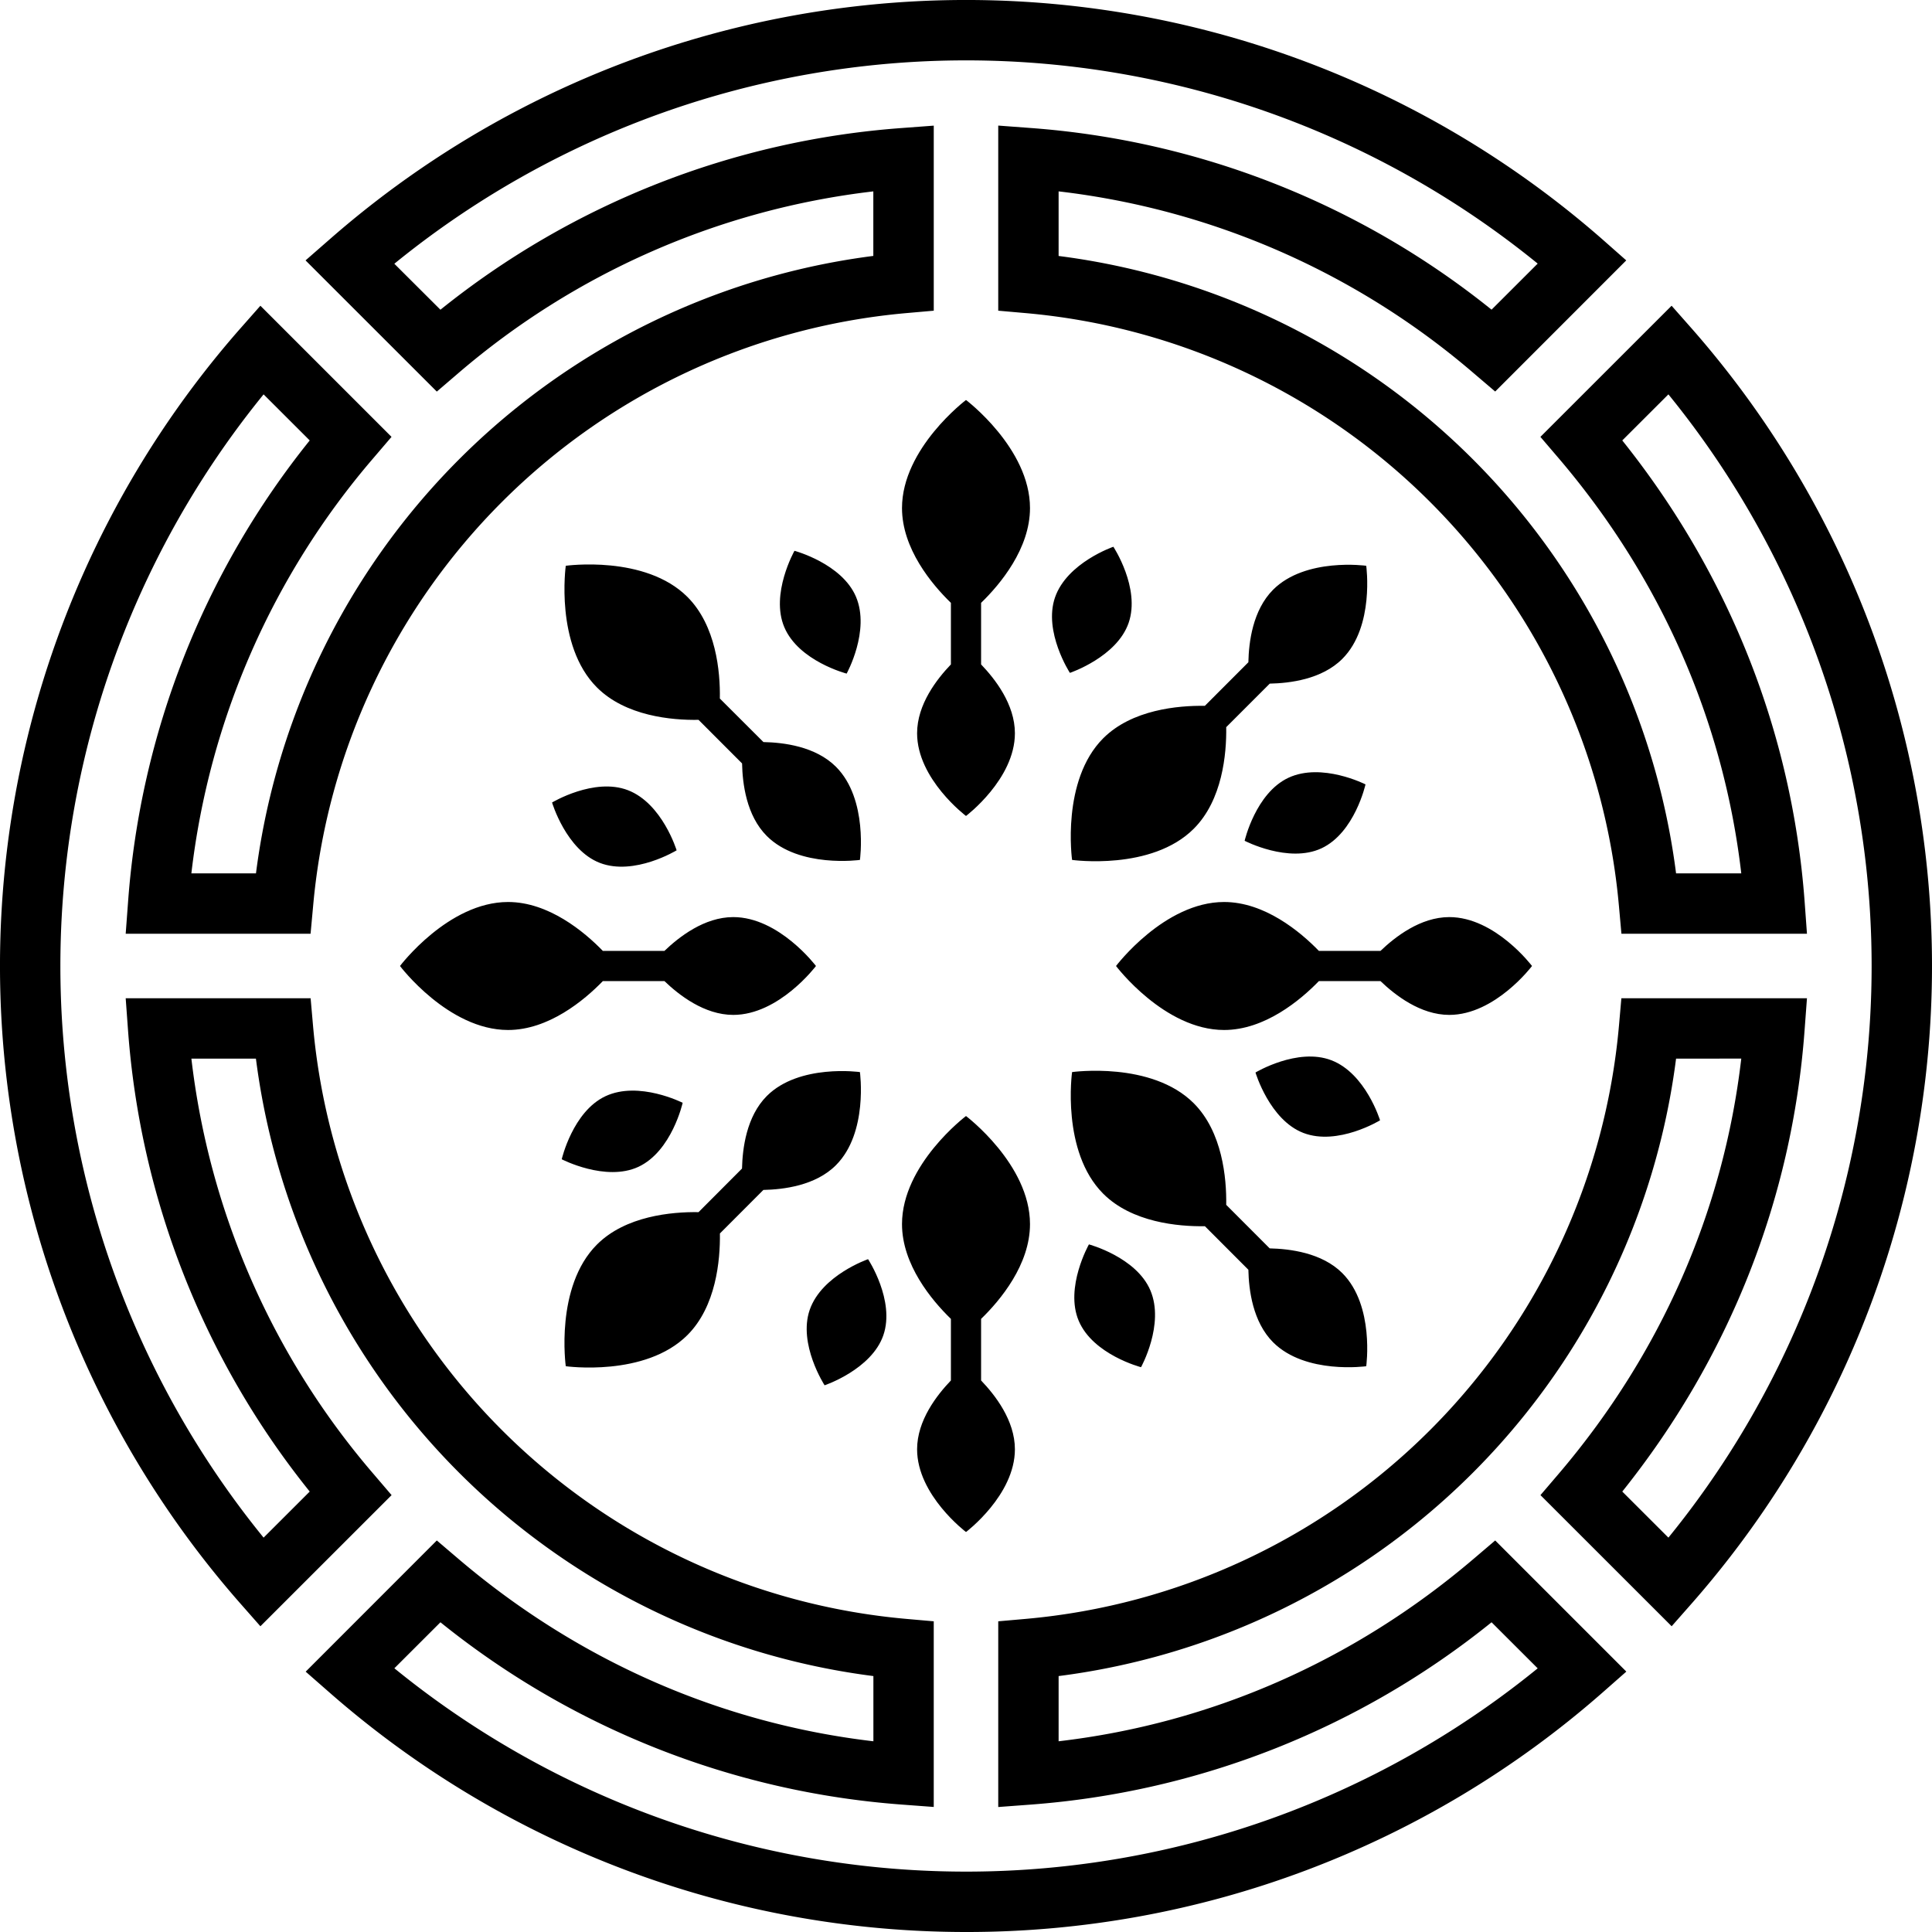
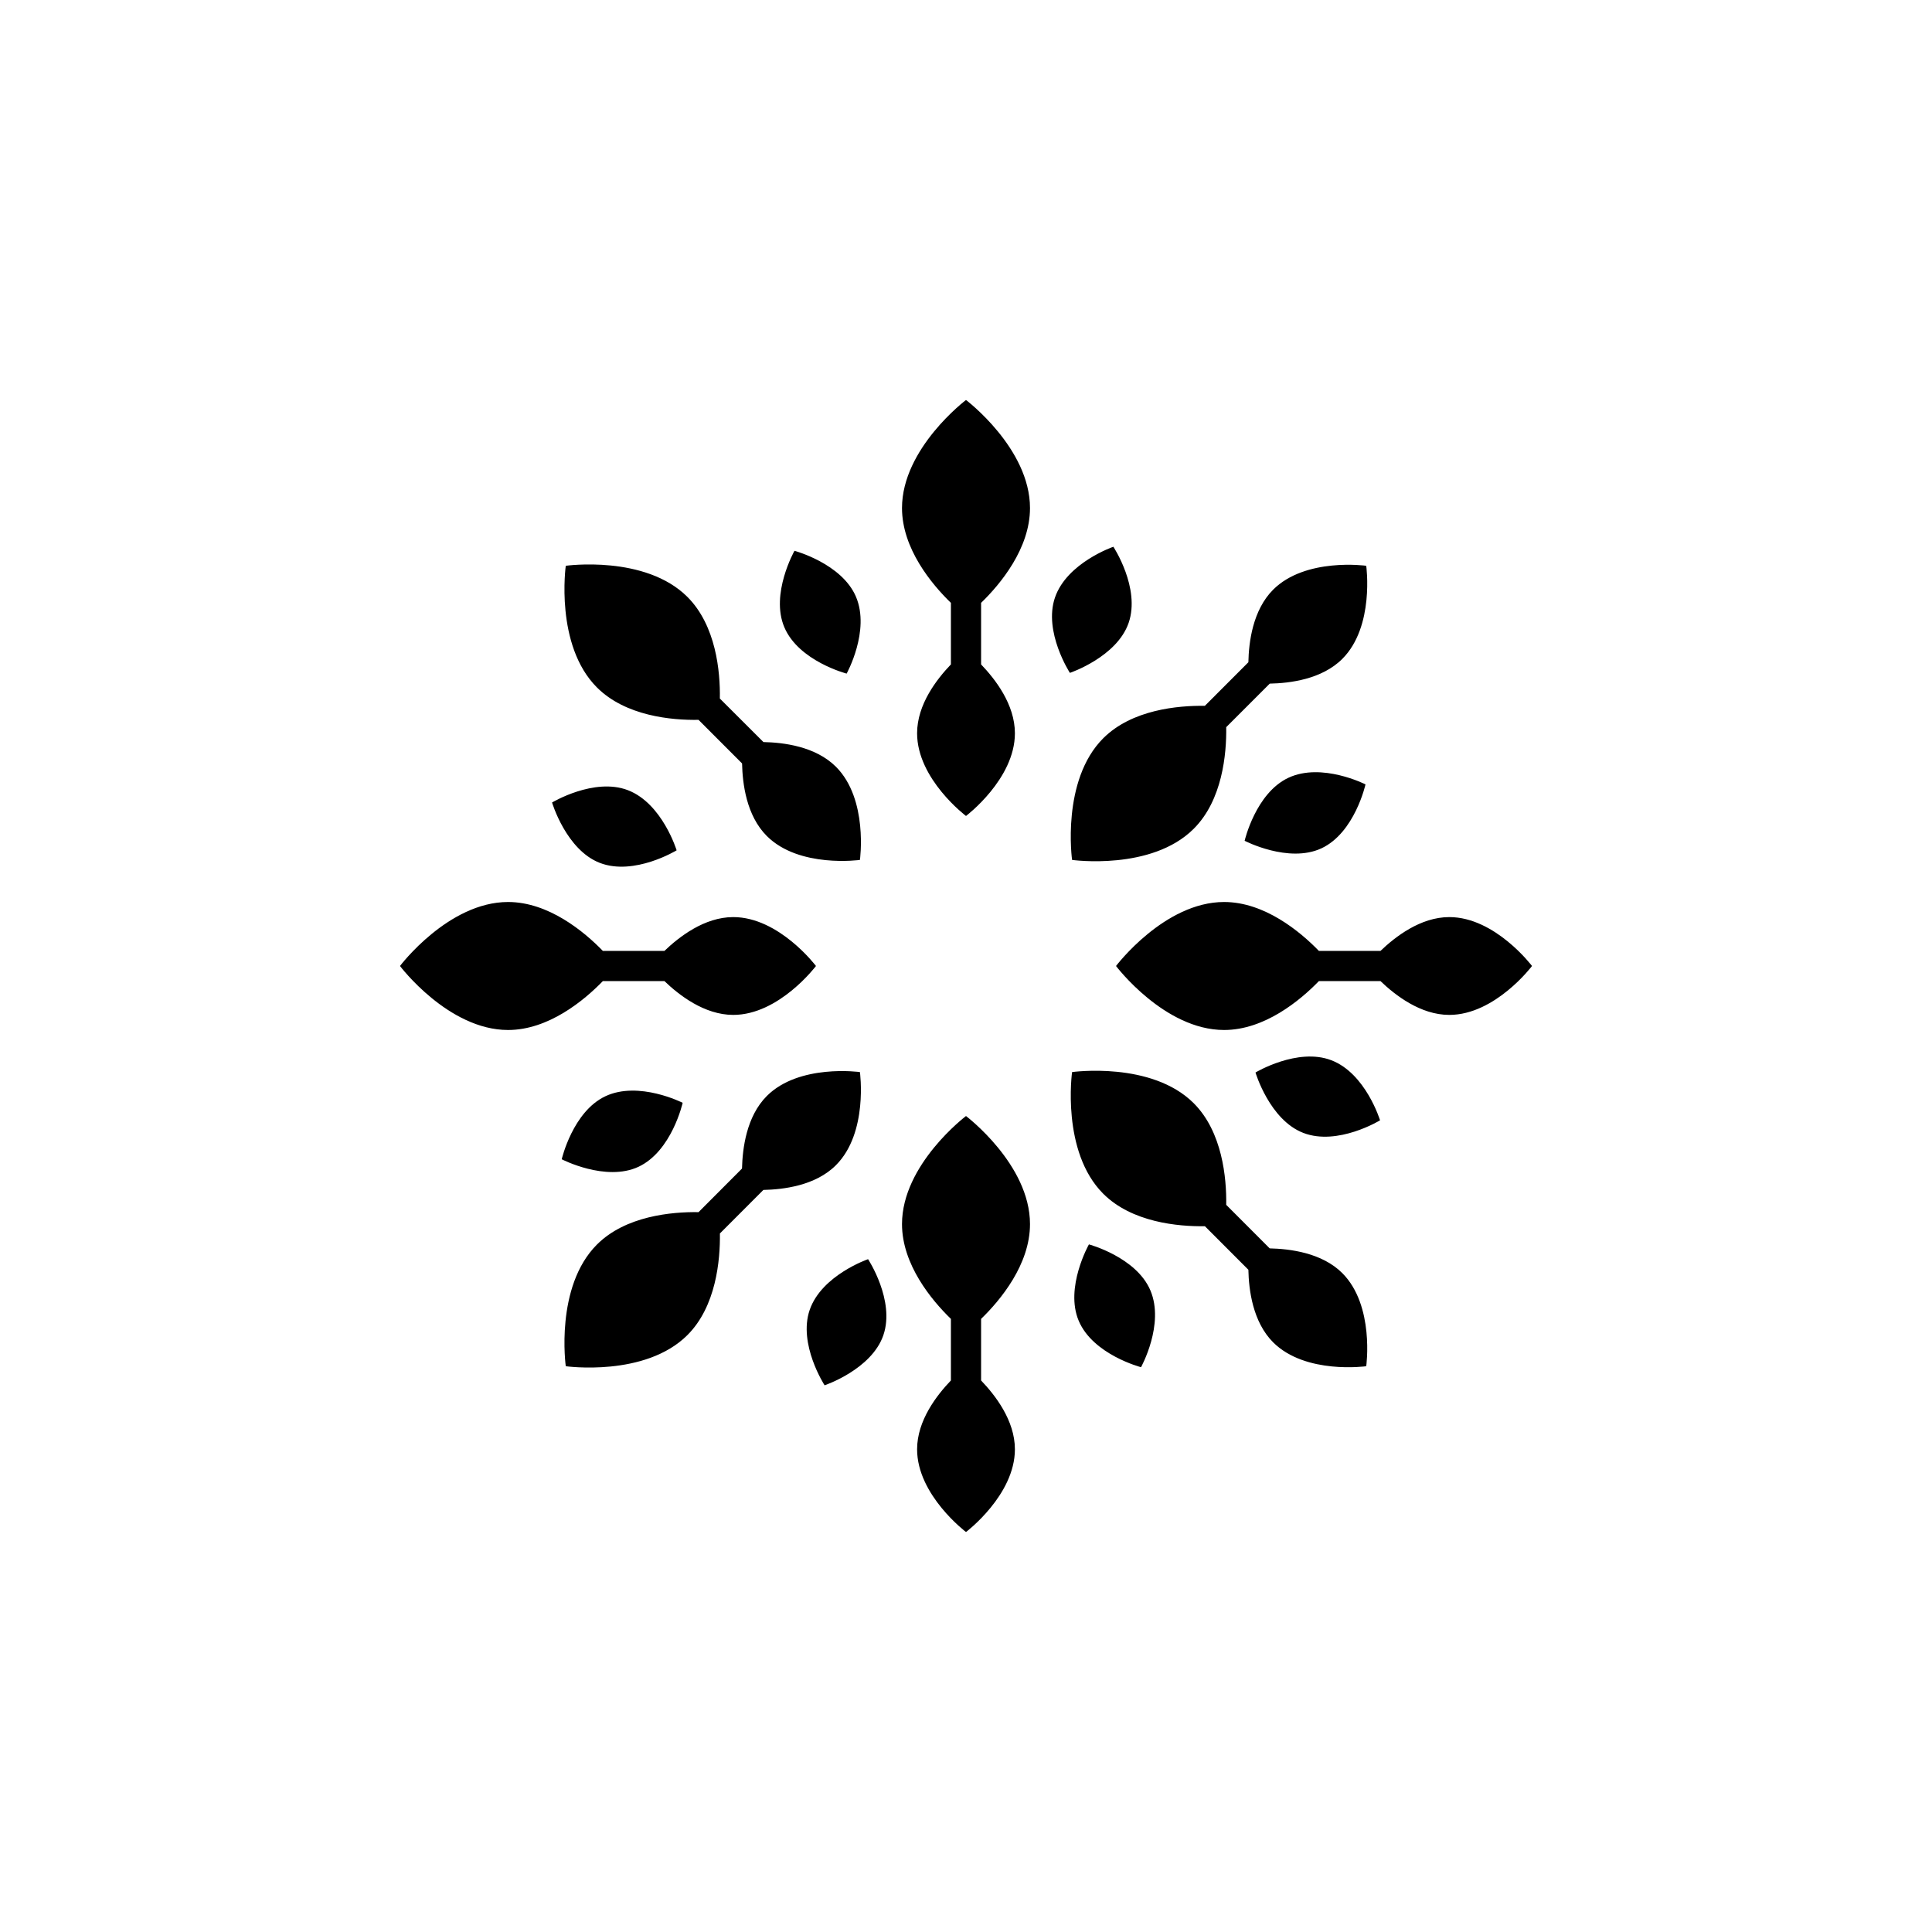
<svg xmlns="http://www.w3.org/2000/svg" id="Flower_Icon-27" data-name="Flower  Icon-27" width="936.092" height="936.091" viewBox="0 0 936.092 936.091">
-   <path id="Path_45" data-name="Path 45" d="M469.046,937.091A467.823,467.823,0,0,1,160.855,821.239l-11.748-10.287,63.537-63.566,10.3,8.776c57.979,49.437,127.25,79.86,201.231,88.519V813.088A345.769,345.769,0,0,1,125,513.919H93.732a375.08,375.08,0,0,0,88.227,201.23l8.776,10.268-63.566,63.537-10.3-11.7a467.885,467.885,0,0,1-.029-616.416l10.326-11.7L190.7,212.673l-8.776,10.268a375.08,375.08,0,0,0-88.2,201.23h31.3A345.769,345.769,0,0,1,424.143,125V93.731a375.461,375.461,0,0,0-201.26,88.226l-10.239,8.776-63.6-63.566,11.789-10.3a467.887,467.887,0,0,1,616.417-.029l11.7,10.326L725.448,190.7l-10.3-8.776a375.46,375.46,0,0,0-201.23-88.2v31.3A345.769,345.769,0,0,1,813.089,424.171h31.593c-8.6-73.922-39.023-143.193-88.548-201.23l-8.776-10.268,63.566-63.537,10.326,11.7a467.93,467.93,0,0,1,0,616.416l-10.3,11.7-63.567-63.537,8.776-10.268c49.5-58.038,79.919-127.308,88.519-201.23H813.089A345.769,345.769,0,0,1,513.92,813.088v31.593c73.951-8.629,143.251-39.052,201.23-88.519l10.3-8.776,63.537,63.537-11.7,10.3a466.73,466.73,0,0,1-308.238,115.87ZM192.08,809.314a438.653,438.653,0,0,0,553.962.029l-22.349-22.32a403.426,403.426,0,0,1-223.316,88.344l-15.709,1.17V786.555l13.31-1.17a316.633,316.633,0,0,0,287.439-287.38l1.17-13.339h89.923l-1.17,15.709c-6.026,81.615-36.508,158.55-88.314,223.316l22.349,22.32a438.761,438.761,0,0,0,0-553.932L787.025,214.4c51.778,64.766,82.288,141.7,88.344,223.316l1.141,15.709H786.615l-1.2-13.339a316.633,316.633,0,0,0-287.439-287.38l-13.31-1.17V61.846l15.709,1.17a403.514,403.514,0,0,1,223.316,88.022l22.349-22.32a438.7,438.7,0,0,0-553.978.072L214.4,151.067A403.515,403.515,0,0,1,437.716,63.045l15.709-1.17v89.66l-13.31,1.17a316.633,316.633,0,0,0-287.41,287.38l-1.229,13.339H61.9l1.17-15.709A403.689,403.689,0,0,1,151.067,214.4l-22.349-22.32a438.761,438.761,0,0,0,0,553.931l22.349-22.32A403.688,403.688,0,0,1,63.045,500.375L61.9,484.666h89.6l1.17,13.339a316.633,316.633,0,0,0,287.439,287.38l13.31,1.17v89.952l-15.709-1.17A403.428,403.428,0,0,1,214.4,787.024l-22.32,22.29Z" transform="translate(-1 -1)" />
  <path id="Path_46" data-name="Path 46" d="M289.184,135.752c6.728,7.021,16.382,19.307,16.382,33.348,0,22.232-23.695,40.076-23.695,40.076s-23.695-17.844-23.695-40.076c0-14.041,9.653-26.328,16.382-33.348V105.915c-9.361-9.068-23.695-26.328-23.695-45.927,0-28.96,31.008-52.363,31.008-52.363s31.008,23.4,31.008,52.363c0,19.6-14.334,36.859-23.695,45.927Zm0,346.939c6.728,7.021,16.382,19.307,16.382,33.348,0,22.232-23.695,40.076-23.695,40.076s-23.695-17.844-23.695-40.076c0-14.041,9.653-26.327,16.382-33.348V452.853c-9.361-9.068-23.695-26.328-23.695-45.927,0-28.96,31.008-52.363,31.008-52.363s31.008,23.4,31.008,52.363c0,19.6-14.334,36.859-23.695,45.927v29.838ZM183.727,173.371c9.712.2,25.216,2.048,35.162,11.994,15.709,15.738,11.584,45.108,11.584,45.108s-29.4,4.125-45.108-11.584c-9.946-9.946-11.789-25.45-11.994-35.162L152.28,162.606c-13.047.234-35.4-1.843-49.233-15.709C82.571,126.421,87.953,87.953,87.953,87.953s38.468-5.382,58.945,15.094c13.866,13.866,15.943,36.186,15.709,49.233l21.121,21.091ZM429.042,418.686c9.712.234,25.245,2.077,35.162,11.994,15.709,15.738,11.584,45.108,11.584,45.108s-29.37,4.125-45.108-11.584c-9.917-9.946-11.789-25.45-11.994-35.162L397.624,407.95c-13.047.2-35.4-1.872-49.262-15.738-20.477-20.477-15.094-58.944-15.094-58.944s38.468-5.383,58.945,15.095c13.866,13.866,15.943,36.215,15.738,49.232l21.062,21.091ZM135.753,274.557c7.021-6.728,19.307-16.382,33.348-16.382,22.232,0,40.076,23.695,40.076,23.695s-17.844,23.695-40.076,23.695c-14.041,0-26.328-9.653-33.348-16.382H105.915c-9.068,9.361-26.328,23.695-45.927,23.695-28.96,0-52.363-31.008-52.363-31.008s23.4-31.008,52.363-31.008c19.6,0,36.859,14.334,45.927,23.695h29.838Zm346.939,0c7.021-6.728,19.307-16.382,33.348-16.382,22.232,0,40.077,23.695,40.077,23.695s-17.844,23.695-40.077,23.695c-14.041,0-26.328-9.653-33.348-16.382H452.854c-9.068,9.361-26.328,23.695-45.927,23.695-28.96,0-52.363-31.008-52.363-31.008s23.4-31.008,52.363-31.008c19.6,0,36.859,14.334,45.927,23.695ZM173.343,380.014c.234-9.712,2.106-25.216,12.023-35.162,15.709-15.709,45.108-11.584,45.108-11.584s4.1,29.4-11.613,45.108c-9.917,9.946-25.45,11.789-35.162,11.994L162.636,411.46c.175,13.047-1.872,35.4-15.738,49.233-20.477,20.477-58.945,15.094-58.945,15.094s-5.383-38.467,15.094-58.944c13.837-13.866,36.186-15.914,49.233-15.709l21.062-21.121ZM418.686,134.7c.2-9.712,2.077-25.216,11.994-35.162,15.738-15.709,45.108-11.584,45.108-11.584s4.125,29.4-11.584,45.108c-9.946,9.946-25.45,11.789-35.162,11.994l-21.091,21.091c.2,13.047-1.872,35.4-15.738,49.232-20.477,20.477-58.945,15.094-58.945,15.094s-5.383-38.467,15.094-58.944c13.866-13.866,36.215-15.914,49.233-15.709L418.686,134.7ZM107.231,344.939c16.177-7.547,37.356,3.218,37.356,3.218s-5.236,23.432-21.413,31.008c-15.884,7.4-37.18-3.657-37.18-3.657s5.324-23.139,21.238-30.569ZM438.11,190.66c16.177-7.547,37.327,3.218,37.327,3.218s-5.207,23.431-21.355,30.979c-15.943,7.4-37.21-3.657-37.21-3.657s5.324-23.11,21.238-30.54ZM228.572,102.989c6.962,16.44-4.534,37.21-4.534,37.21s-23.227-6.026-30.189-22.466c-6.874-16.148,4.914-37.034,4.914-37.034s22.964,6.143,29.809,22.291ZM371.209,439.046c6.991,16.44-4.534,37.21-4.534,37.21s-23.227-6.026-30.189-22.466c-6.845-16.148,4.944-37.034,4.944-37.034s22.934,6.143,29.779,22.291ZM118.055,196.686c16.674,6.406,23.607,29.136,23.607,29.136s-20.477,12.491-37.151,6.114c-16.382-6.289-23.2-29.282-23.2-29.282S101.673,190.4,118.055,196.686ZM458.88,327.534c16.674,6.377,23.607,29.107,23.607,29.107s-20.477,12.52-37.151,6.114c-16.382-6.289-23.2-29.282-23.2-29.282s20.36-12.228,36.742-5.938ZM206.135,448.494c5.821-16.85,28.288-24.572,28.288-24.572s13.193,20.009,7.4,36.859c-5.734,16.616-28.463,24.251-28.463,24.251S200.431,465.11,206.135,448.494ZM324.99,103.311c5.821-16.879,28.288-24.572,28.288-24.572s13.193,20.009,7.4,36.859c-5.7,16.586-28.463,24.251-28.463,24.251s-12.93-19.921-7.225-36.537Z" transform="translate(186.175 186.175)" />
</svg>